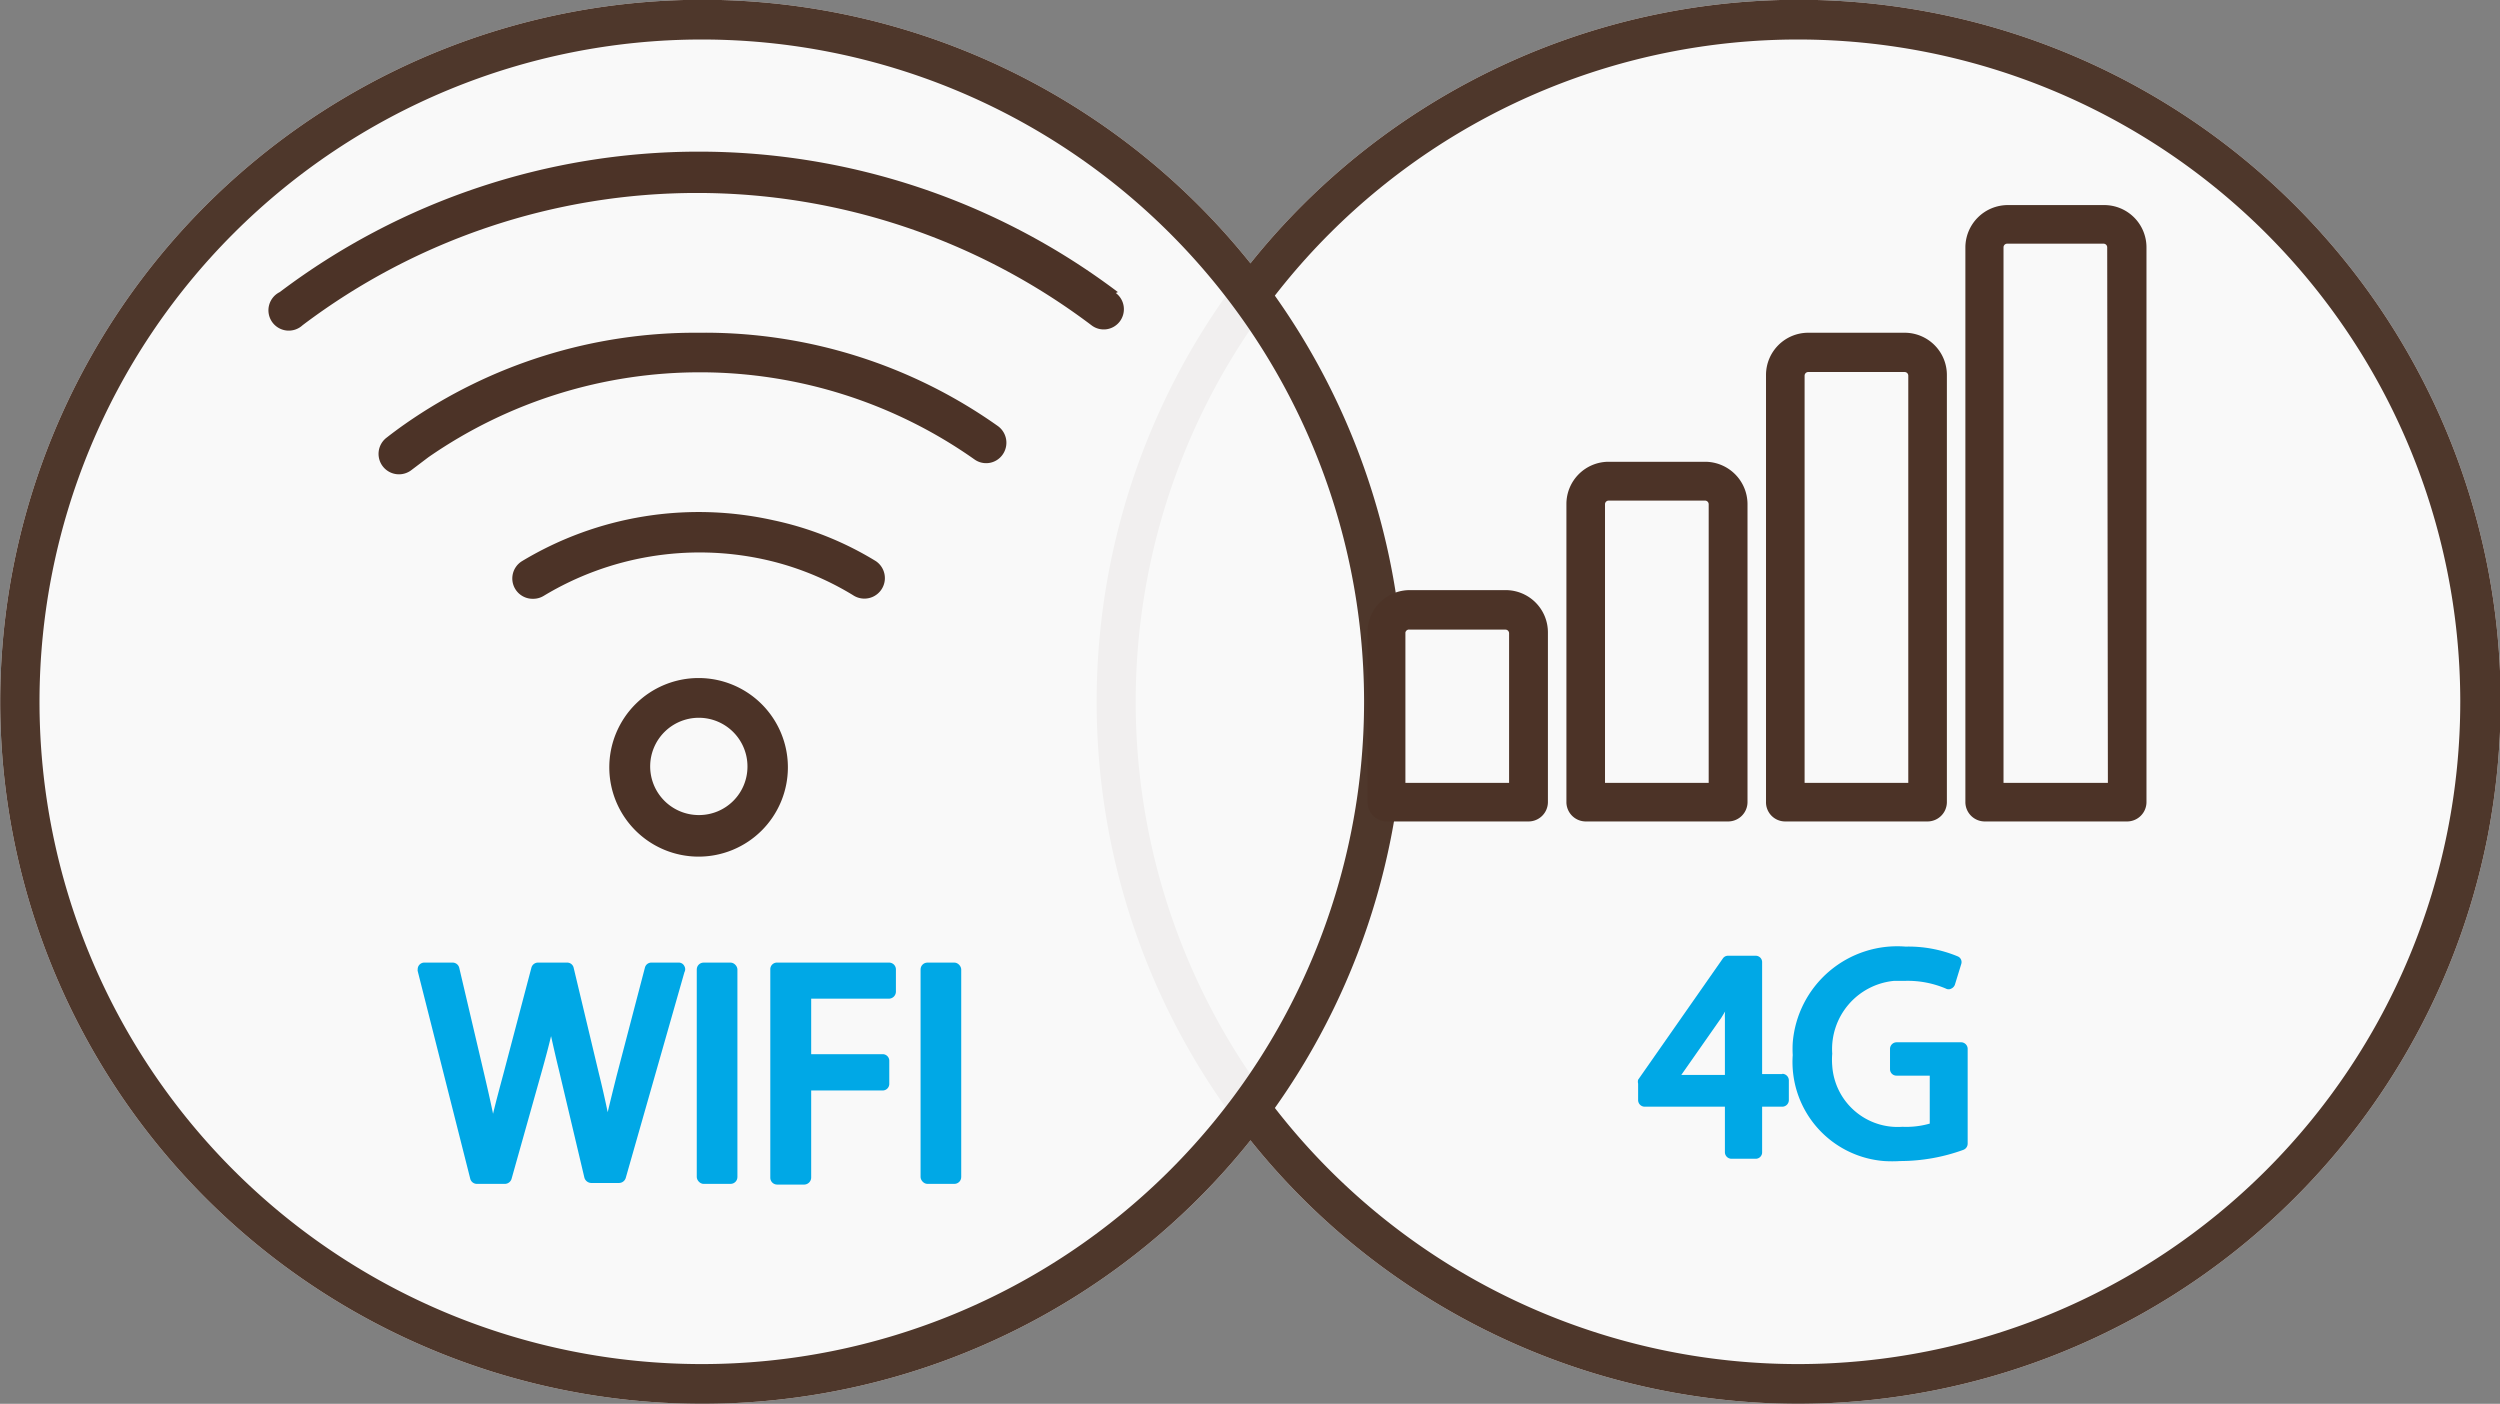
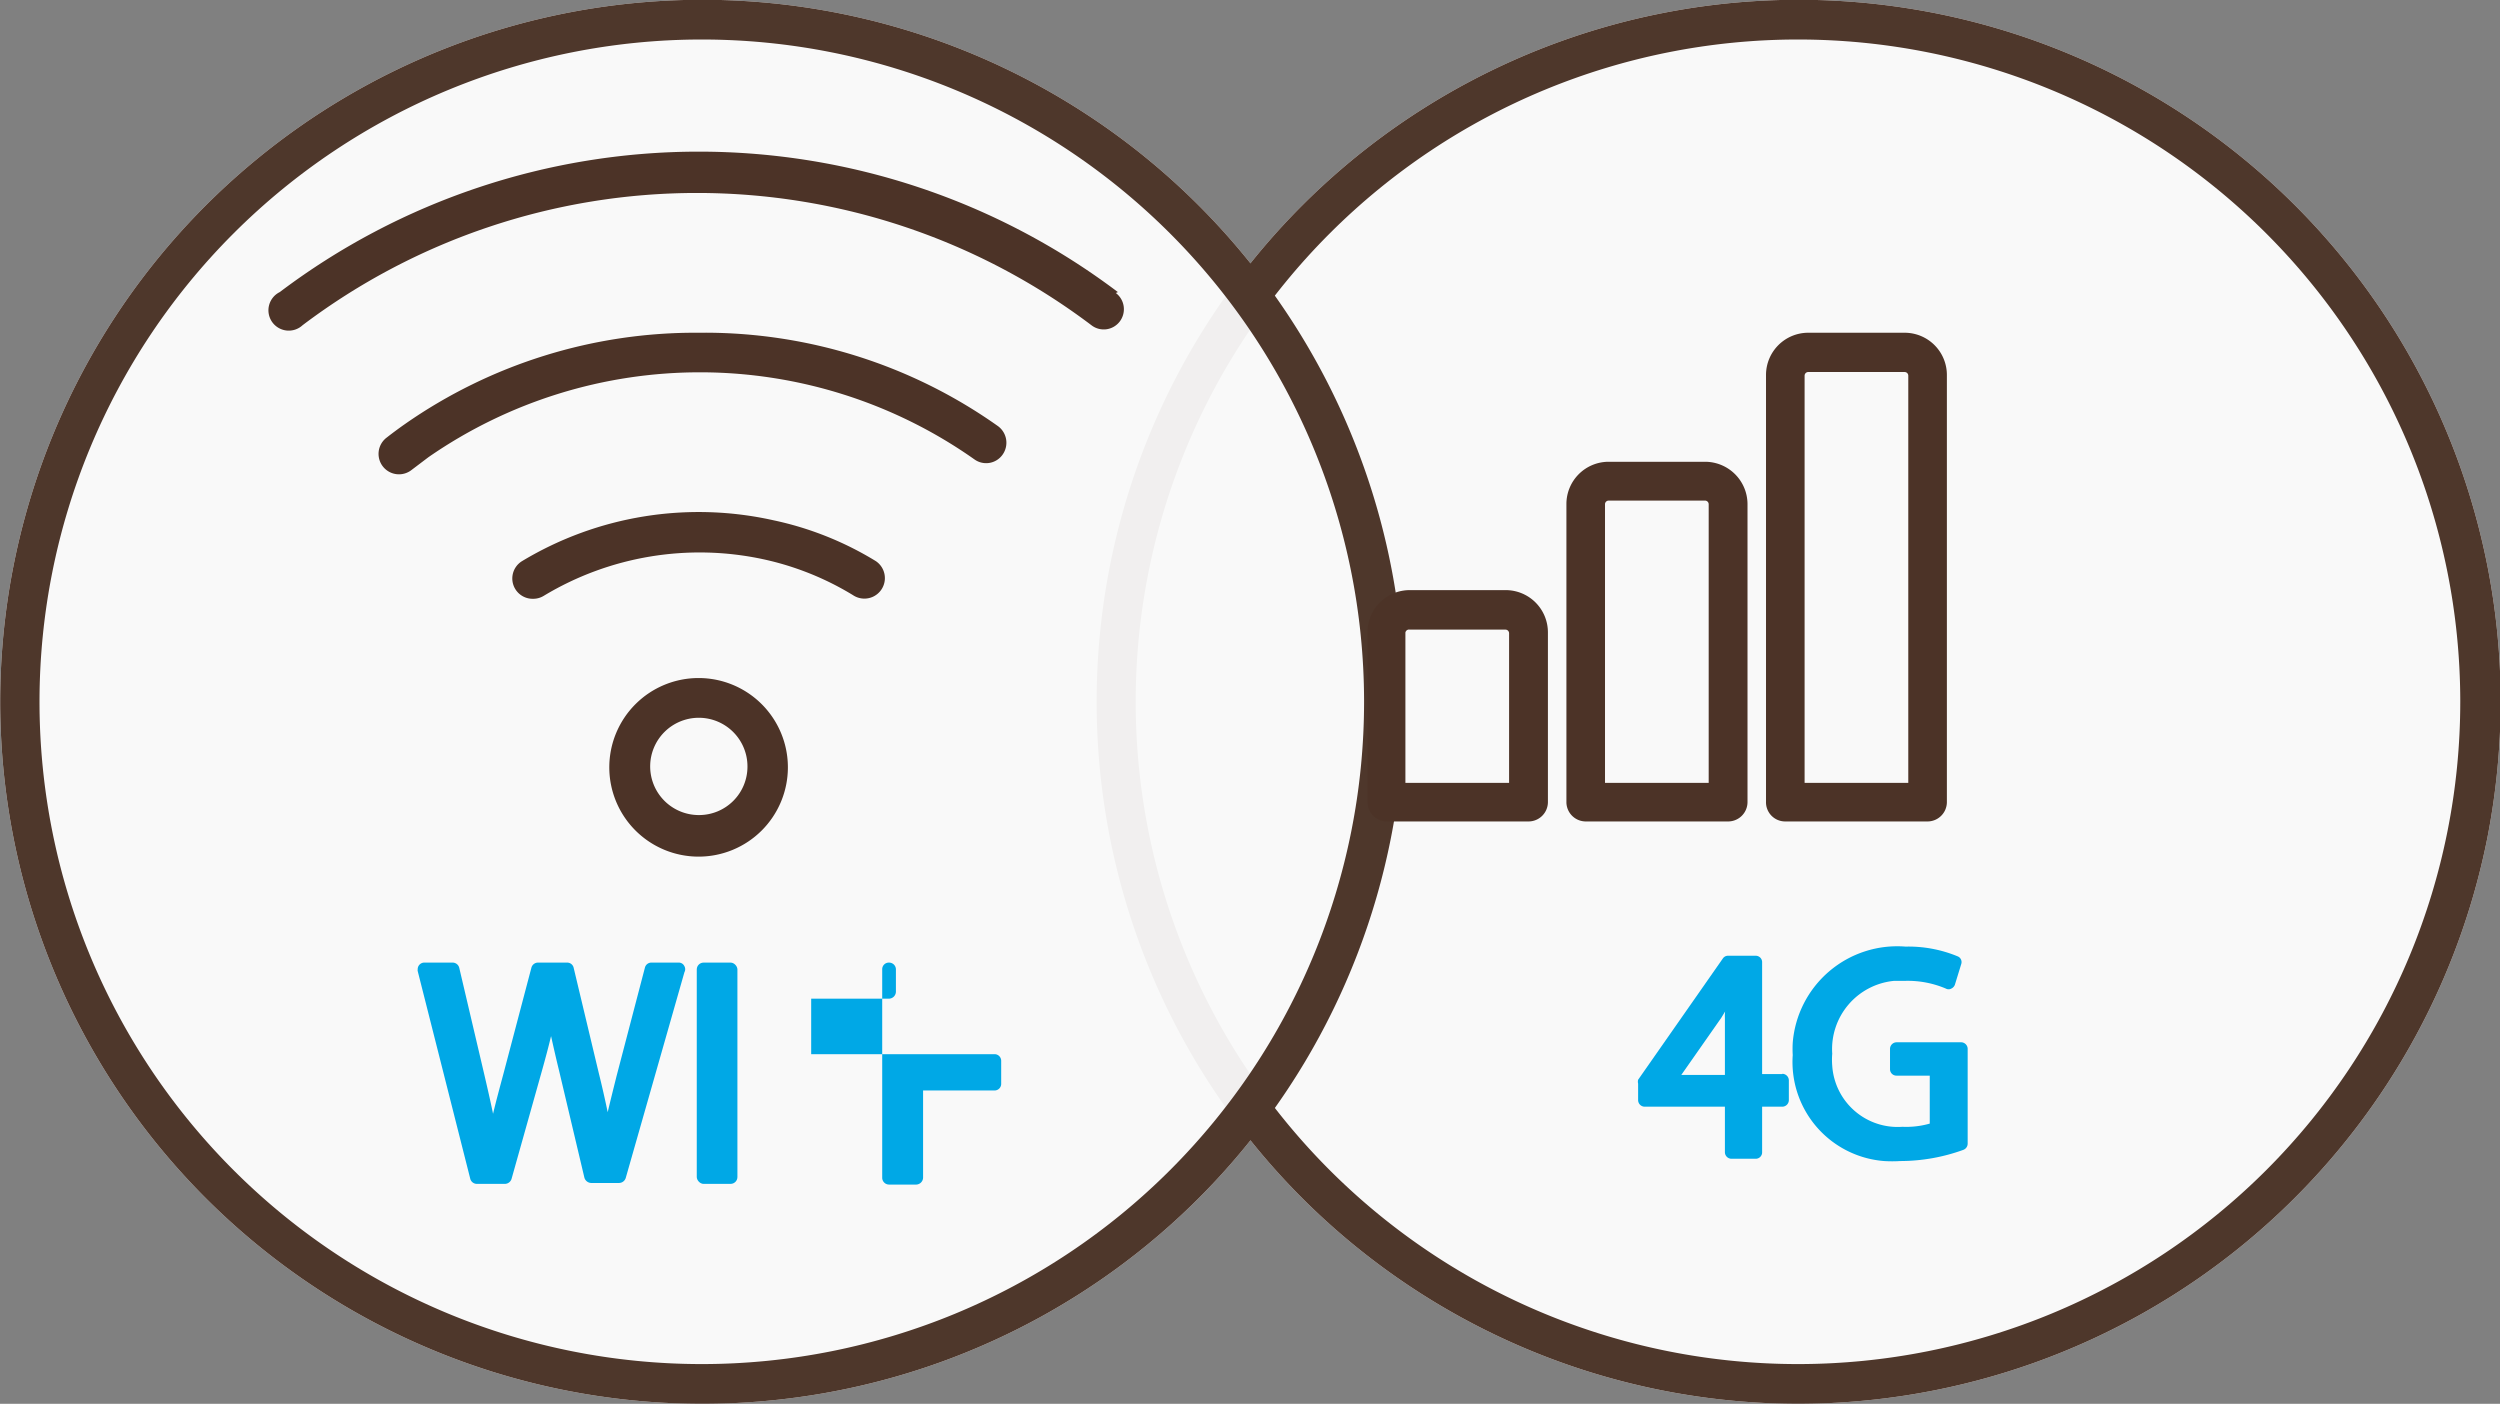
<svg xmlns="http://www.w3.org/2000/svg" viewBox="0 0 109.47 61.47">
  <rect x="0" y="0" width="109.47" height="61.47" fill="#808080" stroke="none" />
  <defs>
    <style>.cls-1{opacity:0.95;}.cls-2,.cls-3{fill:#fff;}.cls-3{opacity:0.95;}.cls-4{fill:#4c3327;}.cls-5{fill:#00a8e6;}</style>
  </defs>
  <g id="Achtergrond" class="cls-1">
    <circle class="cls-2" cx="78.84" cy="30.76" r="29.54" />
    <path class="cls-2" d="M80,544.9a30.74,30.74,0,1,1,30.77-30.7,31.26,31.26,0,0,1-.59,5.95A30.8,30.8,0,0,1,80,544.9Zm0-59.74a29,29,0,1,0,29,29v-.06A29,29,0,0,0,80,485.16Z" transform="translate(-1.27 -483.43)" />
    <circle class="cls-2" cx="30.84" cy="30.76" r="29.54" />
    <path class="cls-2" d="M32,544.9a30.74,30.74,0,1,1,30.17-24.75A30.73,30.73,0,0,1,32,544.9Zm0-59.74a29,29,0,1,0,29,29v-.06A29,29,0,0,0,32,485.16Z" transform="translate(-1.27 -483.43)" />
    <circle class="cls-3" cx="78.84" cy="30.76" r="29.54" />
    <path class="cls-4" d="M80,544.9a30.74,30.74,0,1,1,30.77-30.7,31.26,31.26,0,0,1-.59,5.95A30.8,30.8,0,0,1,80,544.9Zm0-59.74a29,29,0,1,0,29,29v-.06A29,29,0,0,0,80,485.16Z" transform="translate(-1.27 -483.43)" />
    <circle class="cls-3" cx="30.84" cy="30.76" r="29.54" />
    <path class="cls-4" d="M32,544.9a30.74,30.74,0,1,1,30.17-24.75A30.73,30.73,0,0,1,32,544.9Zm0-59.74a29,29,0,1,0,29,29v-.06A29,29,0,0,0,32,485.16Z" transform="translate(-1.27 -483.43)" />
  </g>
  <g id="Normal_-blue-brown" data-name="Normal -blue-brown">
    <g id="_4G_copy" data-name="4G copy">
      <path class="cls-4" d="M67.2,509.27H63a1.85,1.85,0,0,0-1.85,1.86v7.43a.85.85,0,0,0,.85.84H68.2a.85.85,0,0,0,.85-.84v-7.43A1.85,1.85,0,0,0,67.2,509.27Zm.15,8.44H62.81v-6.58A.16.16,0,0,1,63,511H67.2a.16.16,0,0,1,.15.16Z" transform="translate(-1.27 -483.43)" />
      <path class="cls-4" d="M77.79,518.56V505.5a1.86,1.86,0,0,0-1.86-1.85H71.71a1.85,1.85,0,0,0-1.85,1.85v13.06a.85.85,0,0,0,.84.84h6.24A.85.85,0,0,0,77.79,518.56Zm-1.7-.85H71.55v-12.2a.16.16,0,0,1,.16-.16h4.22a.16.16,0,0,1,.16.16h0Z" transform="translate(-1.27 -483.43)" />
      <path class="cls-4" d="M79.44,519.4h6.24a.85.85,0,0,0,.84-.84V499.88A1.85,1.85,0,0,0,84.67,498H80.45a1.85,1.85,0,0,0-1.85,1.85v18.68A.84.84,0,0,0,79.44,519.4Zm.85-19.52a.16.16,0,0,1,.16-.16h4.22a.16.16,0,0,1,.16.16v17.83H80.29Z" transform="translate(-1.27 -483.43)" />
-       <path class="cls-4" d="M93.41,492.41H89.19a1.86,1.86,0,0,0-1.86,1.85v24.3a.85.85,0,0,0,.85.84h6.23a.85.85,0,0,0,.85-.84v-24.3A1.85,1.85,0,0,0,93.41,492.41Zm.16,25.3H89V494.26a.16.16,0,0,1,.16-.16h4.22a.16.16,0,0,1,.16.16Z" transform="translate(-1.27 -483.43)" />
      <path class="cls-5" d="M79.31,530.46h-.88v-4.9a.28.28,0,0,0-.28-.28H76.93a.27.27,0,0,0-.22.12L73,530.71a.34.34,0,0,0,0,.17v.73a.29.29,0,0,0,.28.28H76.8v2a.29.29,0,0,0,.29.28h1.06a.28.28,0,0,0,.28-.28v-2h.88a.29.29,0,0,0,.29-.28v-.88a.29.29,0,0,0-.28-.28ZM76.8,528v2.5H74.89L76.64,528l.17-.28A1.48,1.48,0,0,0,76.8,528Z" transform="translate(-1.27 -483.43)" />
      <path class="cls-5" d="M87.16,529.07H84.31a.29.29,0,0,0-.28.29v.89a.28.28,0,0,0,.28.28h1.46v2.1a3.76,3.76,0,0,1-1.2.14,2.87,2.87,0,0,1-3.07-2.67,3.17,3.17,0,0,1,0-.53,3,3,0,0,1,2.71-3.19h.48a4.26,4.26,0,0,1,1.79.34.24.24,0,0,0,.23,0,.3.3,0,0,0,.16-.17l.28-.91a.27.27,0,0,0-.15-.33,5.62,5.62,0,0,0-2.29-.43,4.59,4.59,0,0,0-4.94,4.21,4.87,4.87,0,0,0,0,.54,4.35,4.35,0,0,0,4,4.64,5.61,5.61,0,0,0,.71,0,8.11,8.11,0,0,0,2.76-.49.29.29,0,0,0,.19-.27v-4.14A.29.29,0,0,0,87.16,529.07Z" transform="translate(-1.27 -483.43)" />
    </g>
    <g id="Wifi">
      <path class="cls-4" d="M50.22,496.22a30.45,30.45,0,0,0-36.7,0,.89.89,0,1,0,1,1.45l0,0a28.65,28.65,0,0,1,34.54,0,.88.88,0,0,0,1.24-.16h0a.89.89,0,0,0-.17-1.25Z" transform="translate(-1.27 -483.43)" />
      <path class="cls-4" d="M31.87,498A22.21,22.21,0,0,0,19,502q-.4.28-.81.6a.89.89,0,1,0,1.1,1.41h0l.74-.56a20.86,20.86,0,0,1,23.9.09.88.88,0,0,0,1.24-.2.9.9,0,0,0-.2-1.25h0A22.2,22.2,0,0,0,31.87,498Z" transform="translate(-1.27 -483.43)" />
      <path class="cls-4" d="M25.08,509.52a13.22,13.22,0,0,1,9.62-1.6,12.69,12.69,0,0,1,3.92,1.57.89.89,0,1,0,1-1.49l0,0a14.22,14.22,0,0,0-4.49-1.79A15,15,0,0,0,24.13,508a.89.89,0,0,0,.48,1.65A.88.88,0,0,0,25.08,509.52Z" transform="translate(-1.27 -483.43)" />
      <path class="cls-4" d="M31.87,513.12a3.91,3.91,0,1,0,3.9,3.91h0A3.91,3.91,0,0,0,31.87,513.12Zm0,6A2.13,2.13,0,1,1,34,517h0a2.12,2.12,0,0,1-2.12,2.12Z" transform="translate(-1.27 -483.43)" />
      <path class="cls-5" d="M31,525.58h-1.2a.29.29,0,0,0-.29.22l-1.24,4.74c-.14.56-.27,1.08-.39,1.59-.12-.57-.25-1.15-.39-1.71l-1.1-4.61a.29.29,0,0,0-.29-.23H24.83a.3.3,0,0,0-.29.22l-1.21,4.59c-.16.6-.33,1.22-.47,1.81-.12-.58-.26-1.19-.4-1.79l-1.08-4.6a.3.3,0,0,0-.29-.23H19.85a.29.29,0,0,0-.29.3.17.17,0,0,0,0,.07l2.3,9.09a.3.3,0,0,0,.29.23h1.23a.31.31,0,0,0,.29-.22L25,530.32c.16-.57.29-1.06.4-1.52.1.45.21.94.35,1.51L26.86,535a.32.32,0,0,0,.29.23h1.23a.31.31,0,0,0,.29-.22L31.24,526a.27.27,0,0,0,0-.26A.27.27,0,0,0,31,525.58Z" transform="translate(-1.27 -483.43)" />
      <rect class="cls-5" x="30.51" y="42.15" width="1.78" height="9.69" rx="0.3" />
-       <path class="cls-5" d="M40.2,525.58H35.3a.29.29,0,0,0-.3.3V535a.3.3,0,0,0,.3.3h1.19a.31.31,0,0,0,.3-.3v-3.82h3.13a.29.29,0,0,0,.29-.3v-1a.29.29,0,0,0-.29-.29H36.79v-2.43H40.2a.31.31,0,0,0,.3-.3v-1A.3.3,0,0,0,40.2,525.58Z" transform="translate(-1.27 -483.43)" />
-       <rect class="cls-5" x="40.31" y="42.15" width="1.78" height="9.69" rx="0.3" />
+       <path class="cls-5" d="M40.2,525.58a.29.29,0,0,0-.3.3V535a.3.3,0,0,0,.3.3h1.19a.31.31,0,0,0,.3-.3v-3.82h3.13a.29.29,0,0,0,.29-.3v-1a.29.29,0,0,0-.29-.29H36.79v-2.43H40.2a.31.31,0,0,0,.3-.3v-1A.3.3,0,0,0,40.2,525.58Z" transform="translate(-1.27 -483.43)" />
    </g>
  </g>
</svg>